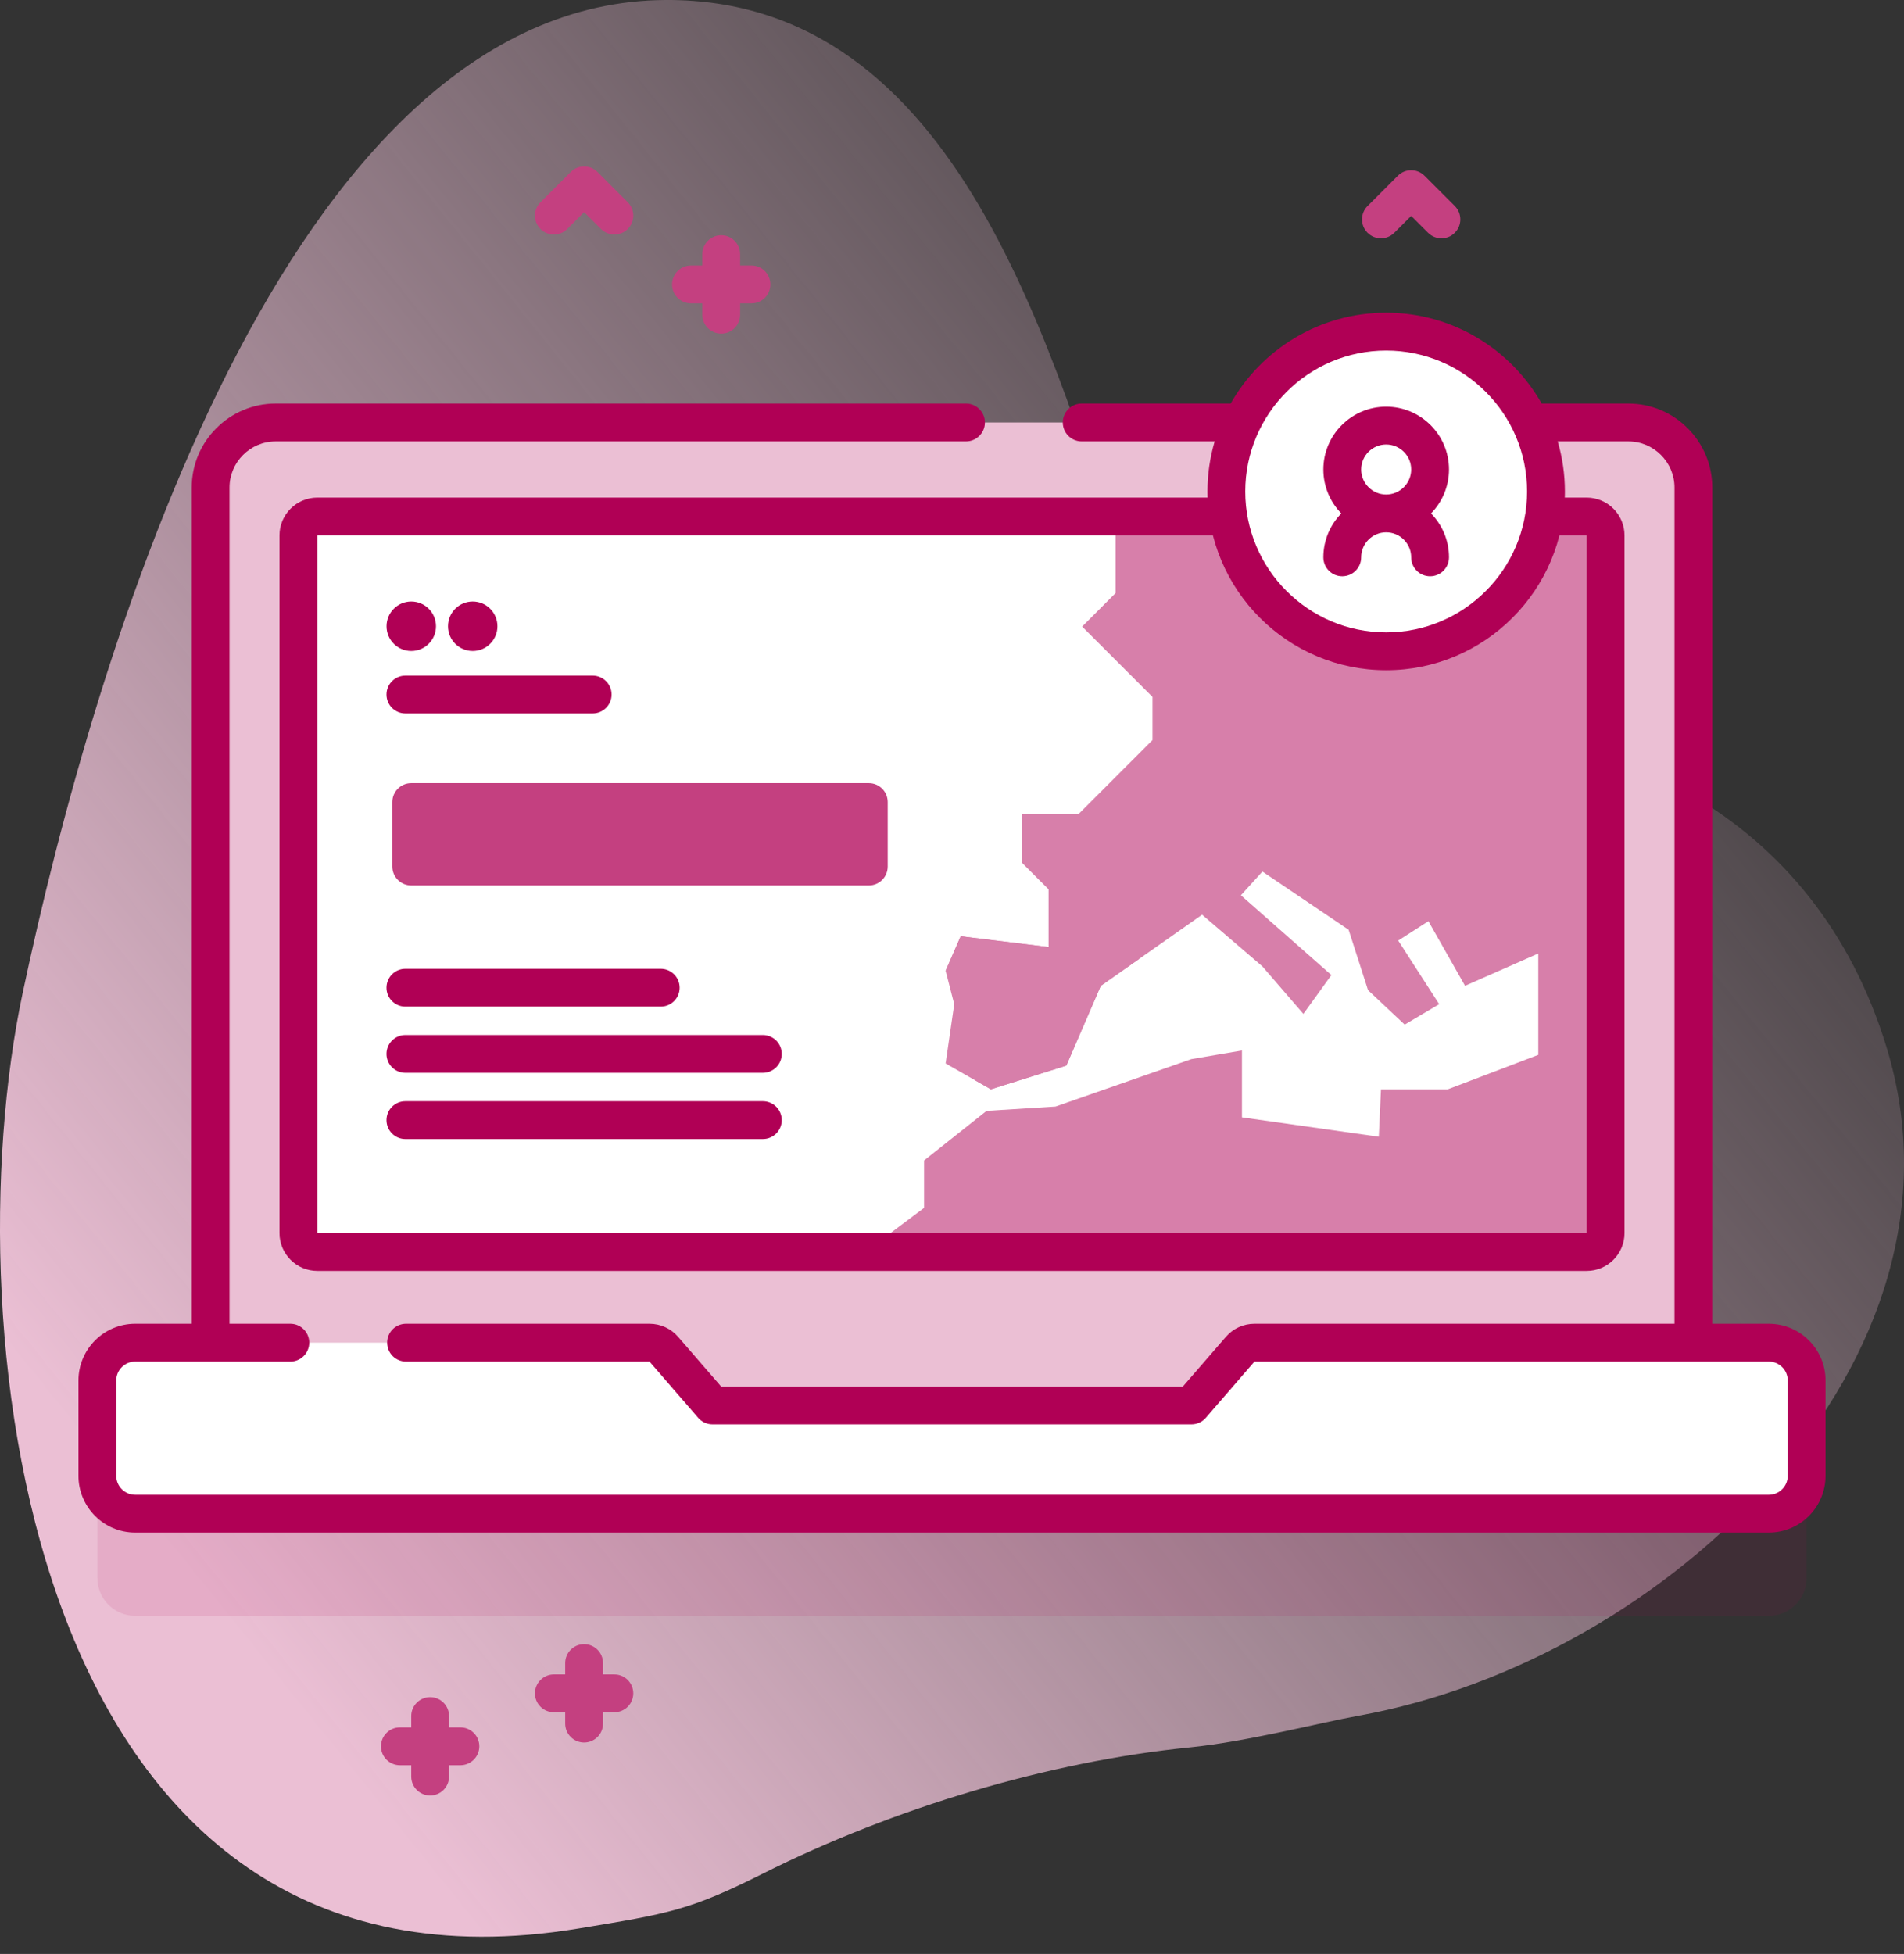
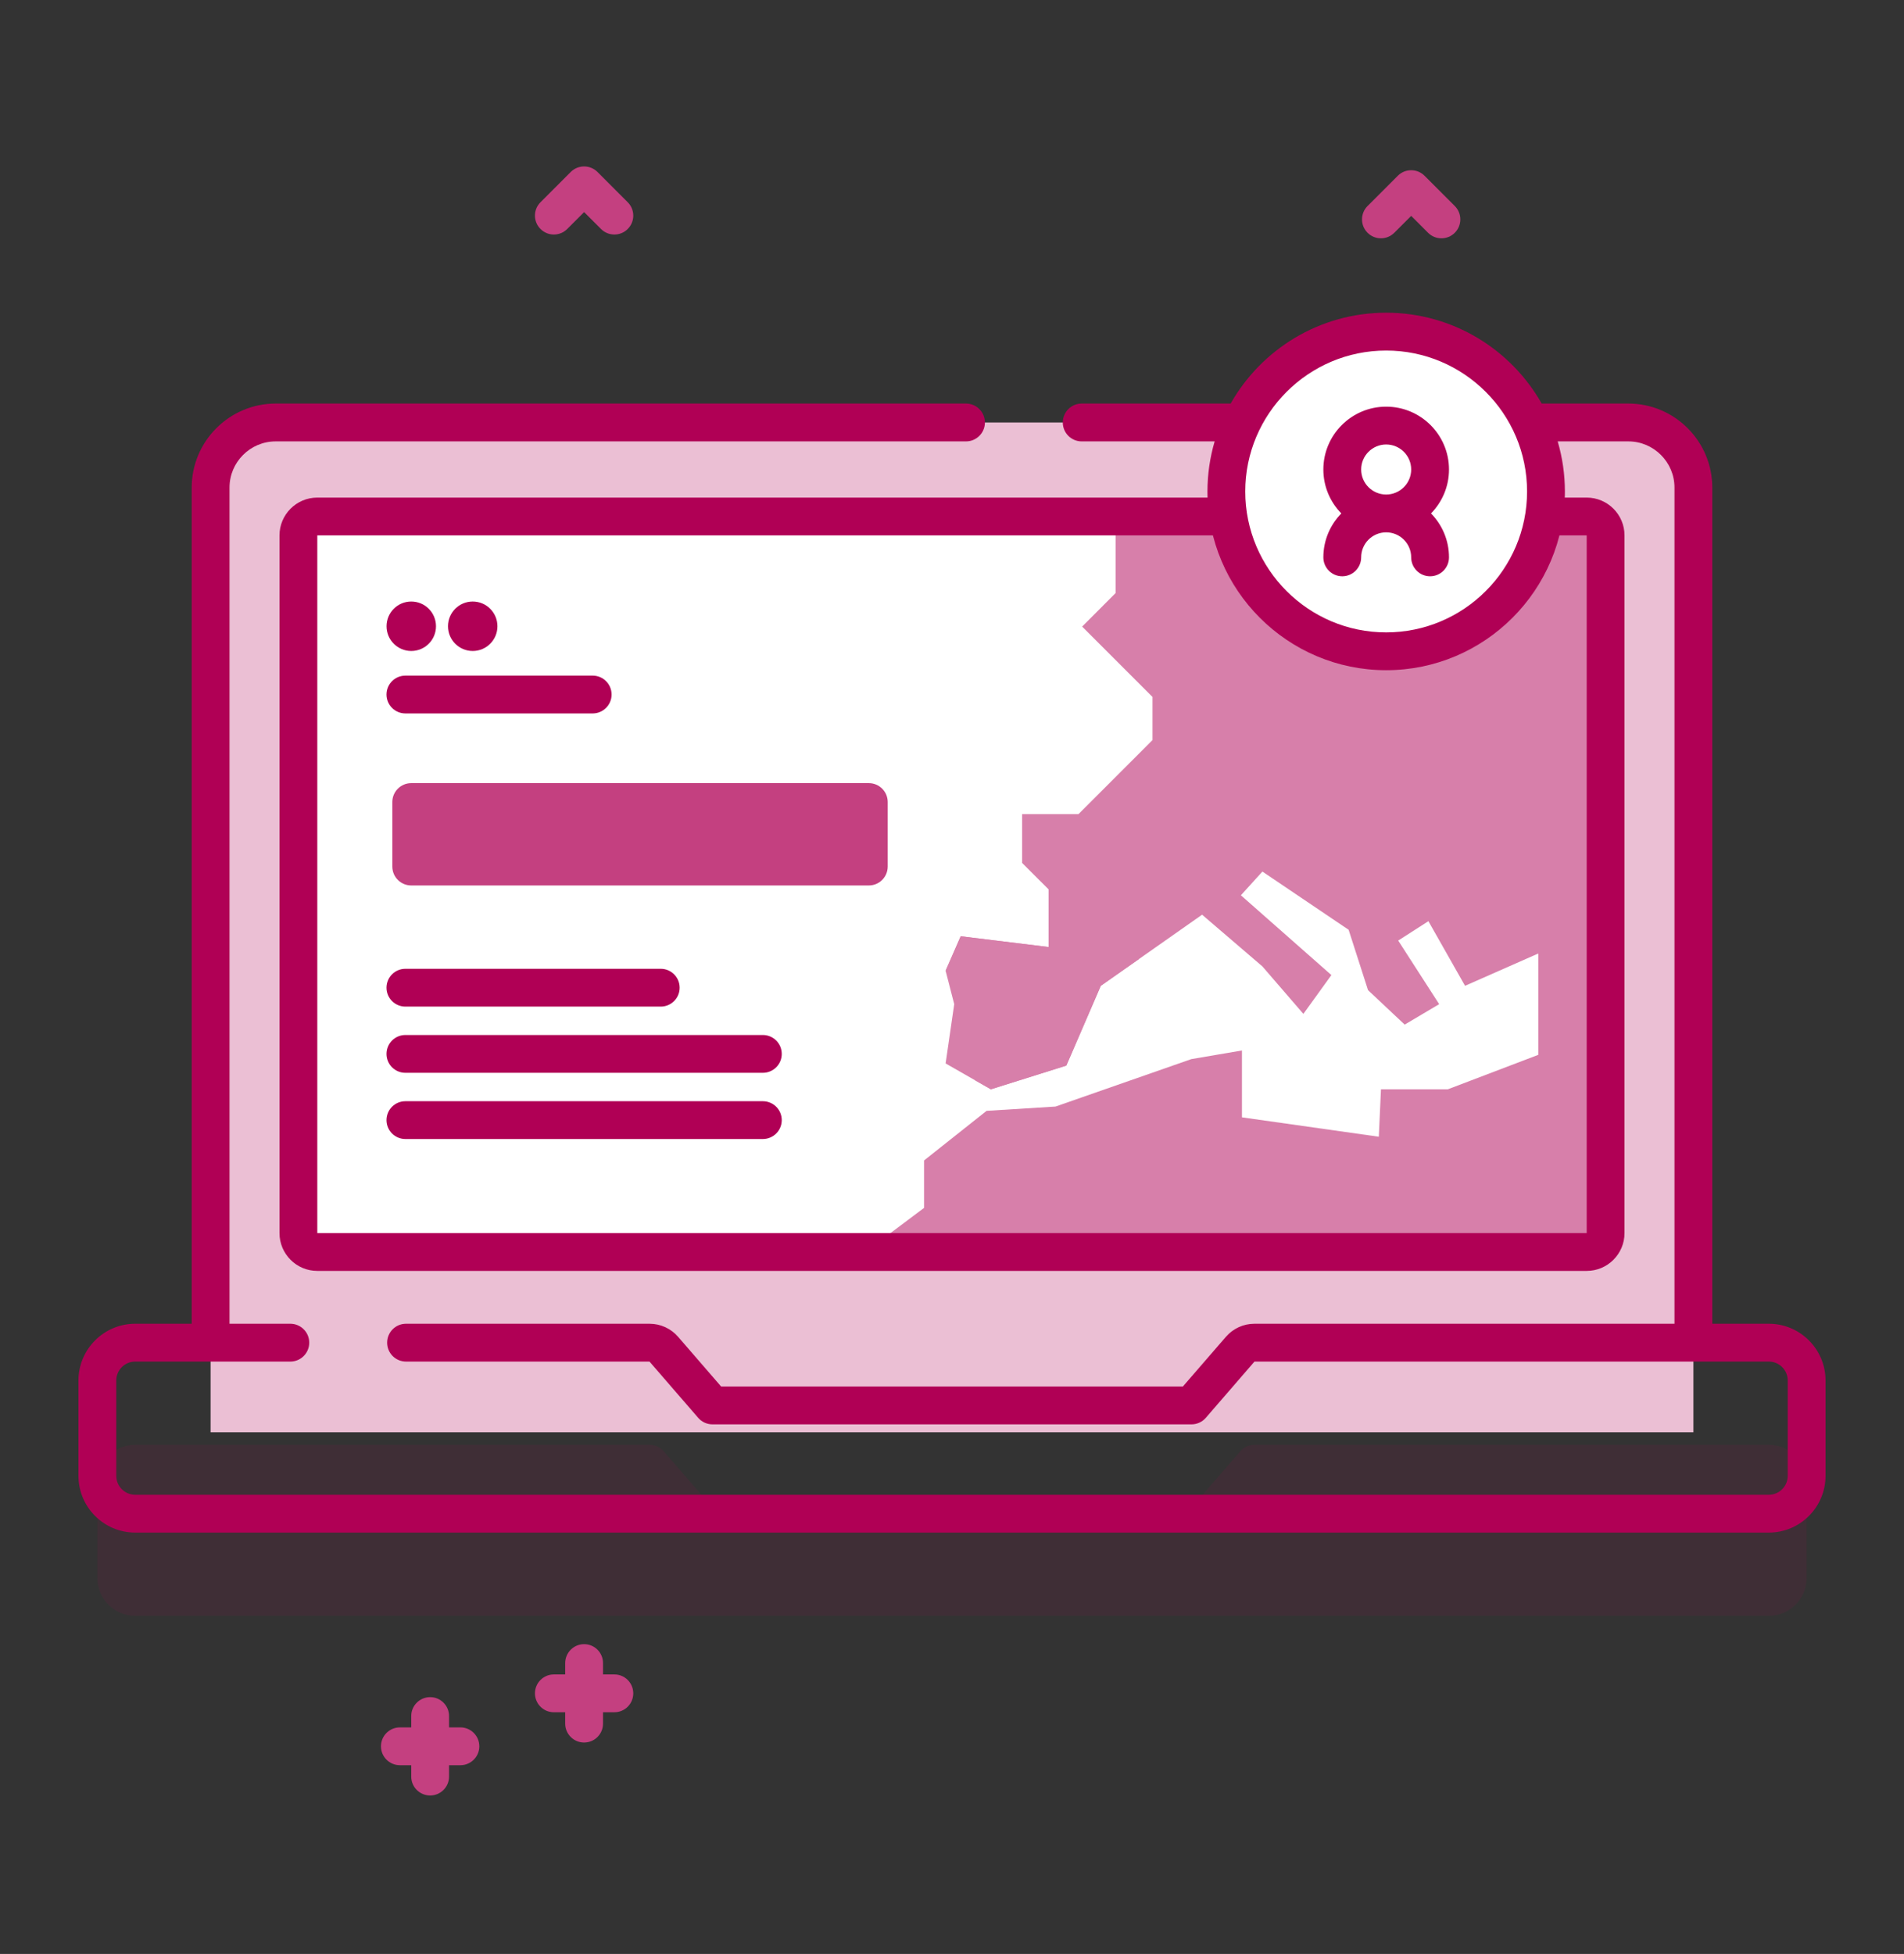
<svg xmlns="http://www.w3.org/2000/svg" width="77px" height="79px" viewBox="0 0 77 79" version="1.1">
  <rect x="0" y="0" width="77" height="79" fill="#333333" stroke="none" />
  <title>Reiseplanung</title>
  <defs>
    <linearGradient x1="96.293%" y1="22.832%" x2="17.474%" y2="86.228%" id="linearGradient-1">
      <stop stop-color="#EBBFD4" stop-opacity="0" offset="0%" />
      <stop stop-color="#EBBFD4" offset="100%" />
    </linearGradient>
  </defs>
  <g id="Screendesign-Diagnostik" stroke="none" stroke-width="1" fill="none" fill-rule="evenodd">
    <g id="Icons" transform="translate(-240, -4029)" fill-rule="nonzero">
      <g id="Reiseplanung" transform="translate(240, 4029)">
-         <path d="M26.915,0 C11.525,0.082 3.799,26.55 0.915,40.155 C-1.969,53.761 1.044,81.672 23.411,77.969 C27.027,77.371 27.871,77.248 30.851,75.752 C36.156,73.089 42.434,71.216 48.107,70.65 C50.433,70.418 53.375,69.65 54.932,69.37 C67.416,67.125 80.156,55.031 76.299,42.358 C73.402,32.841 64.916,29.01 56.417,29.537 C51.75,29.826 46.782,27.088 45.786,24.063 C42.542,14.212 38.811,-0.063 26.915,0 Z" id="Path" fill="url(#linearGradient-1)" />
        <path d="M18.619,69.84 L18.16,69.84 L18.16,69.381 C18.16,68.959 17.818,68.617 17.396,68.617 C16.973,68.617 16.631,68.959 16.631,69.381 L16.631,69.84 L16.172,69.84 C15.75,69.84 15.407,70.182 15.407,70.605 C15.407,71.027 15.75,71.369 16.172,71.369 L16.631,71.369 L16.631,71.828 C16.631,72.251 16.973,72.593 17.396,72.593 C17.818,72.593 18.16,72.251 18.16,71.828 L18.16,71.369 L18.619,71.369 C19.041,71.369 19.384,71.027 19.384,70.605 C19.384,70.182 19.041,69.84 18.619,69.84 Z" id="Path" fill="#C44080" />
        <path d="M24.846,67.699 L24.387,67.699 L24.387,67.24 C24.387,66.818 24.045,66.475 23.622,66.475 C23.2,66.475 22.857,66.818 22.857,67.24 L22.857,67.699 L22.399,67.699 C21.976,67.699 21.634,68.041 21.634,68.464 C21.634,68.886 21.976,69.228 22.399,69.228 L22.857,69.228 L22.857,69.687 C22.857,70.11 23.2,70.452 23.622,70.452 C24.045,70.452 24.387,70.11 24.387,69.687 L24.387,69.228 L24.846,69.228 C25.268,69.228 25.61,68.886 25.61,68.464 C25.61,68.041 25.268,67.699 24.846,67.699 Z" id="Path" fill="#C44080" />
-         <path d="M30.391,10.735 L29.932,10.735 L29.932,10.276 C29.932,9.854 29.59,9.511 29.168,9.511 C28.745,9.511 28.403,9.854 28.403,10.276 L28.403,10.735 L27.944,10.735 C27.522,10.735 27.179,11.077 27.179,11.5 C27.179,11.922 27.522,12.264 27.944,12.264 L28.403,12.264 L28.403,12.723 C28.403,13.146 28.745,13.488 29.168,13.488 C29.59,13.488 29.932,13.146 29.932,12.723 L29.932,12.264 L30.391,12.264 C30.814,12.264 31.156,11.922 31.156,11.5 C31.156,11.077 30.813,10.735 30.391,10.735 Z" id="Path" fill="#C44080" />
        <path d="M24.846,9.482 C24.65,9.482 24.454,9.408 24.305,9.258 L23.622,8.575 L22.939,9.258 C22.641,9.557 22.156,9.557 21.858,9.258 C21.559,8.96 21.559,8.475 21.858,8.177 L23.081,6.953 C23.38,6.655 23.864,6.655 24.163,6.953 L25.386,8.177 C25.685,8.475 25.685,8.96 25.386,9.258 C25.237,9.408 25.041,9.482 24.846,9.482 Z" id="Path" fill="#C44080" />
        <path d="M58.293,9.635 C58.098,9.635 57.902,9.561 57.752,9.411 L57.07,8.728 L56.387,9.411 C56.088,9.71 55.604,9.71 55.305,9.411 C55.007,9.113 55.007,8.628 55.305,8.33 L56.529,7.106 C56.827,6.808 57.312,6.808 57.61,7.106 L58.834,8.33 C59.132,8.628 59.132,9.113 58.834,9.411 C58.685,9.561 58.489,9.635 58.293,9.635 Z" id="Path" fill="#C44080" />
        <path d="M73.063,59.944 L73.063,63.8 C73.063,64.644 72.379,65.329 71.533,65.329 L5.467,65.329 C4.621,65.329 3.938,64.644 3.938,63.8 L3.938,59.944 C3.938,59.1 4.621,58.415 5.467,58.415 L26.267,58.415 C26.489,58.415 26.7,58.511 26.845,58.679 L28.814,60.953 L48.186,60.953 L50.155,58.679 C50.3,58.511 50.511,58.415 50.733,58.415 L71.533,58.415 C72.379,58.415 73.063,59.1 73.063,59.944 Z" id="Path" fill="#B00055" opacity="0.1" />
        <path d="M68.483,57.908 L8.517,57.908 L8.517,19.714 C8.517,18.26 9.696,17.082 11.15,17.082 L65.851,17.082 C67.304,17.082 68.483,18.26 68.483,19.714 L68.483,57.908 Z" id="Path" fill="#EBBFD4" />
-         <path d="M73.063,55.815 L73.063,59.67 C73.063,60.515 72.379,61.2 71.533,61.2 L5.467,61.2 C4.621,61.2 3.938,60.515 3.938,59.67 L3.938,55.815 C3.938,54.971 4.621,54.285 5.467,54.285 L26.267,54.285 C26.489,54.285 26.7,54.382 26.845,54.55 L28.814,56.824 L48.186,56.824 L50.155,54.55 C50.3,54.382 50.511,54.285 50.733,54.285 L71.533,54.285 C72.379,54.285 73.063,54.971 73.063,55.815 Z" id="Path" fill="#FFFFFF" />
        <path d="M64.932,21.647 L64.932,49.855 C64.932,50.277 64.59,50.619 64.168,50.619 L12.832,50.619 C12.41,50.619 12.068,50.277 12.068,49.855 L12.068,21.647 C12.068,21.225 12.41,20.882 12.832,20.882 L64.168,20.882 C64.59,20.882 64.932,21.225 64.932,21.647 Z" id="Path" fill="#FFFFFF" />
        <path d="M64.932,21.647 L64.932,49.855 C64.932,50.277 64.59,50.619 64.168,50.619 L34.992,50.619 L37.37,48.836 L37.37,46.918 L39.898,44.913 L42.686,44.739 L48.178,42.821 L50.226,42.472 L50.226,45.175 L55.761,45.959 L55.848,44.042 L58.55,44.042 L62.21,42.648 L62.21,38.551 L59.248,39.857 L57.766,37.244 L56.545,38.028 L58.202,40.599 L56.807,41.426 L55.325,40.033 L54.54,37.592 L51.053,35.238 L50.183,36.197 L53.843,39.423 L52.71,40.992 L51.053,39.073 L48.614,36.982 L46.06,38.776 L44.517,39.857 L43.123,43.083 L40.071,44.042 L39.442,43.682 L38.242,42.996 L38.59,40.599 L38.242,39.249 L38.852,37.854 L42.405,38.29 L42.405,35.957 L41.336,34.89 L41.336,32.914 L43.617,32.914 L46.609,29.922 L46.609,28.179 L43.763,25.333 L45.116,23.978 L45.116,21.283 L45.517,20.882 L64.168,20.882 C64.59,20.882 64.932,21.225 64.932,21.647 L64.932,21.647 Z" id="Path" fill="#D77FAA" />
        <polygon id="Path" fill="#D77FAA" points="46.059 38.775 44.517 39.858 43.123 43.083 40.071 44.041 39.443 43.682 40.224 39.934 38.241 39.249 38.852 37.854 42.404 38.289" />
        <path d="M64.168,51.384 L12.832,51.384 C11.989,51.384 11.303,50.698 11.303,49.855 L11.303,21.647 C11.303,20.804 11.989,20.118 12.832,20.118 L64.168,20.118 C65.011,20.118 65.697,20.804 65.697,21.647 L65.697,49.855 C65.697,50.698 65.011,51.384 64.168,51.384 Z M64.168,21.646 L12.832,21.647 L12.832,49.855 L64.168,49.855 L64.168,21.646 Z" id="Shape" fill="#B00055" />
        <g id="Group" transform="translate(15.63, 24.555)" fill="#B00055">
          <g transform="translate(0, 2.761)" id="Path">
            <path d="M8.338,1.529 L0.765,1.529 C0.342,1.529 0,1.187 0,0.765 C0,0.342 0.342,-4.34675886e-15 0.765,-4.34675886e-15 L8.338,-4.34675886e-15 C8.761,-4.34675886e-15 9.103,0.342 9.103,0.765 C9.103,1.187 8.76,1.529 8.338,1.529 Z" />
            <path d="M11.091,13.382 L0.765,13.382 C0.342,13.382 2.17337943e-15,13.04 2.17337943e-15,12.618 C2.17337943e-15,12.195 0.342,11.853 0.765,11.853 L11.091,11.853 C11.513,11.853 11.856,12.195 11.856,12.618 C11.856,13.04 11.513,13.382 11.091,13.382 Z" />
          </g>
          <g transform="translate(-0, 17.291)" id="Path">
            <path d="M15.22,1.529 L0.765,1.529 C0.342,1.529 -4.34675886e-15,1.187 -4.34675886e-15,0.765 C-4.34675886e-15,0.342 0.342,-8.69351772e-15 0.765,-8.69351772e-15 L15.22,-8.69351772e-15 C15.643,-8.69351772e-15 15.985,0.342 15.985,0.765 C15.985,1.187 15.643,1.529 15.22,1.529 Z" />
            <path d="M15.22,4.206 L0.765,4.206 C0.342,4.206 -4.34675886e-15,3.864 -4.34675886e-15,3.442 C-4.34675886e-15,3.019 0.342,2.677 0.765,2.677 L15.22,2.677 C15.643,2.677 15.985,3.019 15.985,3.442 C15.985,3.864 15.643,4.206 15.22,4.206 Z" />
          </g>
          <g transform="translate(0.237, 0)" id="Oval">
            <circle cx="0.765" cy="0.765" r="1" />
            <circle cx="3.25" cy="0.765" r="1" />
          </g>
        </g>
        <circle id="Oval" fill="#FFFFFF" cx="56.058" cy="19.871" r="6.463" />
        <g id="Group" transform="translate(3.173, 12.643)" fill="#B00055">
          <path d="M66.074,40.877 L66.074,7.07 C66.074,5.197 64.551,3.673 62.678,3.673 L59.175,3.673 C57.932,1.483 55.579,0 52.885,0 C50.191,0 47.839,1.482 46.596,3.673 L40.573,3.673 C40.151,3.673 39.808,4.016 39.808,4.438 C39.808,4.861 40.151,5.203 40.573,5.203 L45.949,5.203 C45.761,5.846 45.658,6.524 45.658,7.227 C45.658,11.212 48.9,14.454 52.885,14.454 C56.87,14.454 60.113,11.212 60.113,7.227 C60.113,6.524 60.01,5.846 59.822,5.203 L62.678,5.203 C63.707,5.203 64.545,6.041 64.545,7.07 L64.545,40.877 L47.56,40.877 C47.115,40.877 46.694,41.07 46.404,41.406 L44.663,43.416 L25.991,43.416 L24.251,41.406 C23.96,41.07 23.539,40.877 23.094,40.877 L13.248,40.877 C12.825,40.877 12.483,41.22 12.483,41.642 C12.483,42.064 12.825,42.407 13.248,42.407 L23.094,42.407 L25.063,44.681 C25.208,44.849 25.419,44.945 25.641,44.945 L45.012,44.945 C45.234,44.945 45.445,44.849 45.591,44.681 L47.559,42.407 L68.36,42.407 C68.782,42.407 69.125,42.75 69.125,43.171 L69.125,47.027 C69.125,47.449 68.782,47.792 68.36,47.792 L2.294,47.792 C1.872,47.792 1.529,47.449 1.529,47.027 L1.529,43.171 C1.529,42.75 1.872,42.407 2.294,42.407 L8.568,42.407 C8.99,42.407 9.333,42.064 9.333,41.642 C9.333,41.22 8.99,40.877 8.568,40.877 L6.109,40.877 L6.109,7.07 C6.109,6.041 6.947,5.203 7.977,5.203 L35.893,5.203 C36.315,5.203 36.658,4.861 36.658,4.438 C36.658,4.016 36.315,3.673 35.893,3.673 L7.977,3.673 C6.104,3.673 4.58,5.197 4.58,7.07 L4.58,40.877 L2.294,40.877 C1.029,40.877 0,41.906 0,43.171 L0,47.027 C0,48.292 1.029,49.321 2.294,49.321 L68.36,49.321 C69.625,49.321 70.654,48.292 70.654,47.027 L70.654,43.171 C70.654,41.906 69.625,40.877 68.36,40.877 L66.074,40.877 Z M52.885,12.925 C49.743,12.925 47.187,10.369 47.187,7.227 C47.187,4.086 49.743,1.53 52.885,1.53 C56.027,1.53 58.583,4.086 58.583,7.227 C58.583,10.369 56.027,12.925 52.885,12.925 Z" id="Shape" />
          <path d="M55.426,6.339 C55.426,4.938 54.286,3.799 52.885,3.799 C51.484,3.799 50.345,4.938 50.345,6.339 C50.345,7.03 50.623,7.657 51.072,8.115 C50.623,8.574 50.345,9.2 50.345,9.891 C50.345,10.314 50.687,10.656 51.109,10.656 C51.532,10.656 51.874,10.314 51.874,9.891 C51.874,9.334 52.328,8.88 52.885,8.88 C53.443,8.88 53.897,9.334 53.897,9.891 C53.897,10.314 54.239,10.656 54.661,10.656 C55.084,10.656 55.426,10.314 55.426,9.891 C55.426,9.2 55.148,8.574 54.699,8.115 C55.148,7.657 55.426,7.03 55.426,6.339 Z M52.885,5.328 C53.443,5.328 53.897,5.782 53.897,6.339 C53.897,6.897 53.443,7.351 52.885,7.351 C52.328,7.351 51.874,6.897 51.874,6.339 C51.874,5.782 52.328,5.328 52.885,5.328 Z" id="Shape" />
        </g>
        <path d="M35.135,35.8 L16.631,35.8 C16.209,35.8 15.866,35.458 15.866,35.035 L15.866,32.427 C15.866,32.005 16.209,31.663 16.631,31.663 L35.135,31.663 C35.558,31.663 35.9,32.005 35.9,32.427 L35.9,35.035 C35.9,35.458 35.558,35.8 35.135,35.8 Z" id="Path" fill="#C44080" />
      </g>
    </g>
  </g>
</svg>